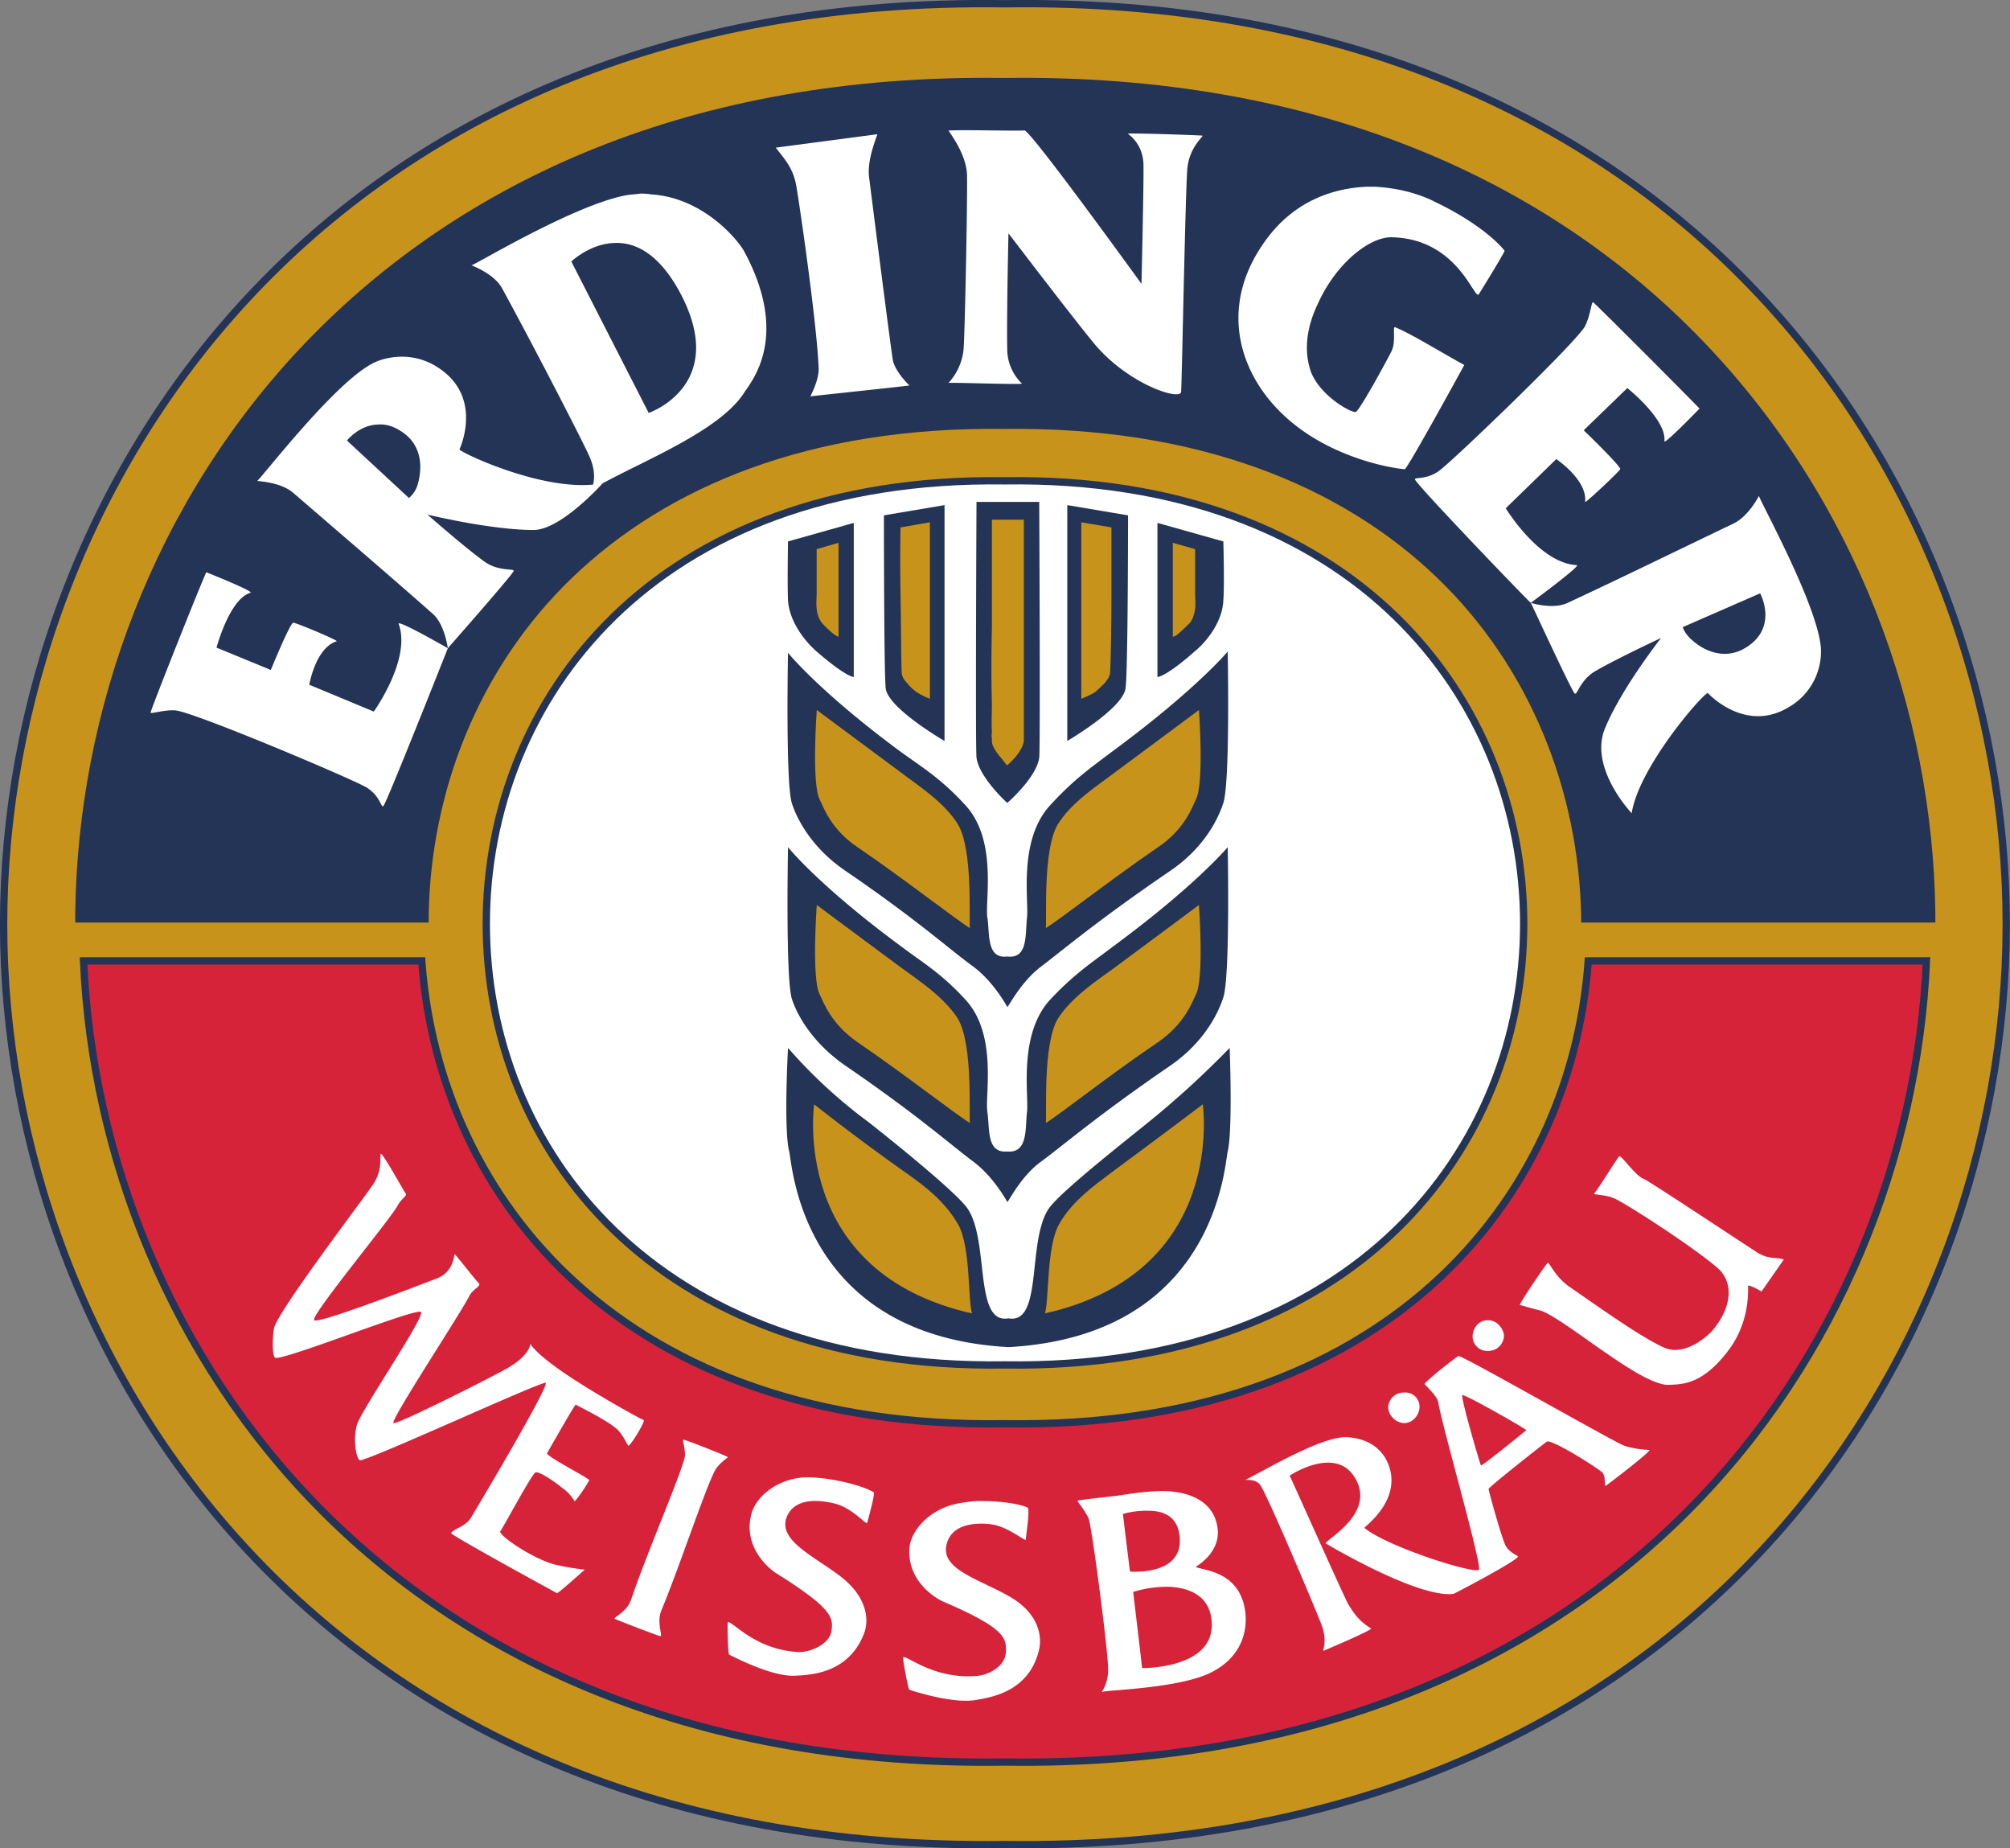
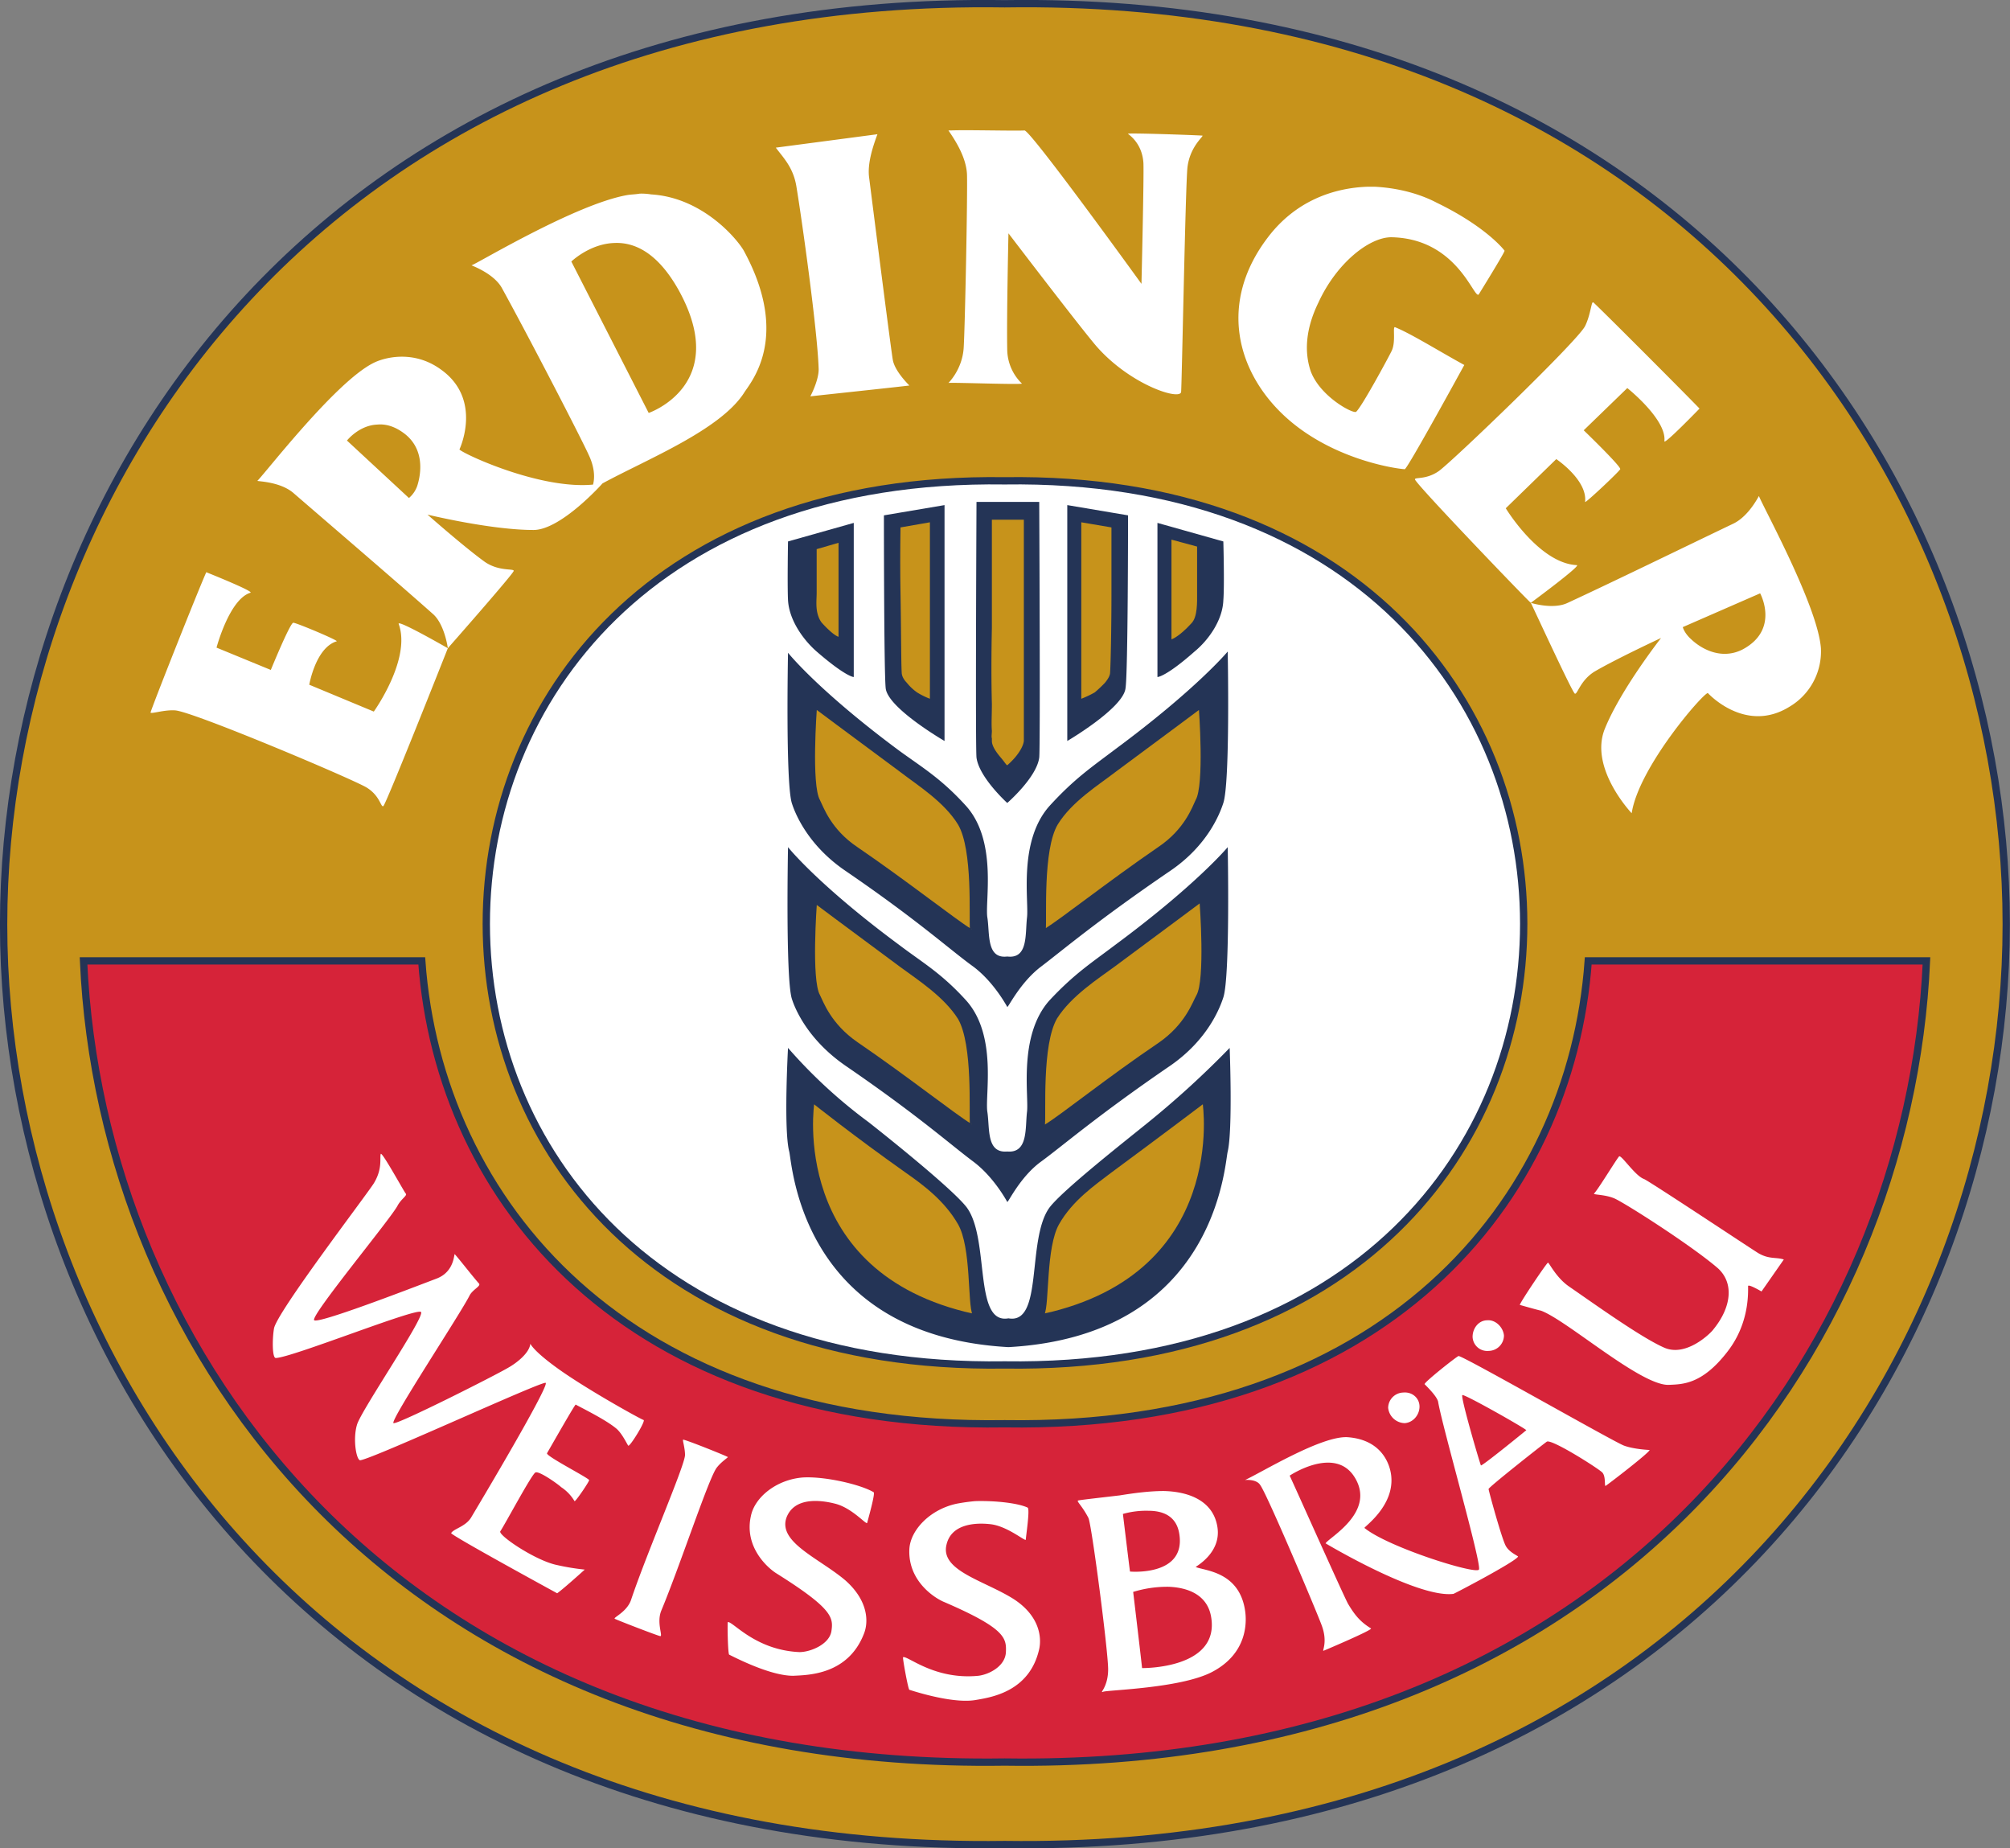
<svg xmlns="http://www.w3.org/2000/svg" viewBox="0 0 1333 1225.5">
  <rect x="0" y="0" width="1333" height="1225.5" fill="#808080" stroke="none" />
  <g id="Ebene_2" data-name="Ebene 2">
    <g id="Ebene_1-2" data-name="Ebene 1">
      <path d="M2.4,613c0,288.2,211.6,616.3,663.9,610,452.3,6.3,664.2-321.8,664.2-610v-.5c0-288.2-211.9-616.8-664.2-610C214-4.3,2.4,324.7,2.4,613Z" fill="#c7931b" />
      <path d="M2.4,613c0,288.2,211.6,616.3,663.9,610,452.3,6.3,664.2-321.8,664.2-610v-.5c0-288.2-211.9-616.8-664.2-610C214-4.3,2.4,324.7,2.4,613" fill="none" stroke="#243456" stroke-miterlimit="10" stroke-width="4.85" />
      <path d="M322.5,612.5c0,148.4,111,295.9,343.8,292.5,232.7,3.4,344.2-144.1,344.2-292.5h0c0-148.3-111.5-297.1-344.2-293.7-232.8-3.4-343.8,145.4-343.8,293.7Z" fill="#fff" />
      <path d="M322.5,612.5c0,148.4,111,295.9,343.8,292.5,232.7,3.4,344.2-144.1,344.2-292.5h0c0-148.3-111.5-297.1-344.2-293.7-232.8-3.4-343.8,145.4-343.8,293.7Z" fill="none" stroke="#243456" stroke-miterlimit="10" stroke-width="4.85" />
      <path d="M647.6,332.8s-.8,162.7,0,169.5c1.7,13.2,20.4,30.1,20.4,30.1s19.5-16.9,21.2-30.1c.8-6.8,0-169.5,0-169.5Zm-21.2,2.1-40.2,6.8s0,105.1,1.2,114.8c1.7,13.2,39,34.8,39,34.8Zm81.4,0V491.3s36.9-21.6,38.6-34.8c1.7-9.7,1.7-114.8,1.7-114.8ZM566.2,346.7,522.6,359s-.5,28.9,0,39c.8,13.6,10.6,26.7,19,34,19.5,16.9,24.6,16.9,24.6,16.9Zm201.4,0V448.9s5.5,0,24.6-16.9c8.9-7.3,18.6-20.4,19.1-34,.8-10.1,0-39,0-39ZM814.2,432s-20.8,25-74.6,64.8c-15.7,11.9-27.1,19.5-43.7,37.7-20.7,23.4-13.5,62.8-14.8,73.8s.9,27.6-13.1,25.9c-14,1.7-11.5-15.3-13.2-25.9s6.8-50.4-14-73.8c-16.5-18.2-28.8-25.4-44.5-36.8-53.8-39.9-73.7-64.9-73.7-64.9s-1.7,85.6,2.5,99.6c2.1,6.8,10.6,28,35.6,45,48.3,33,69.5,52.5,84.8,63.5,13.6,10.2,22,25.9,22.5,26.7s8.4-16.1,22.4-26.7,37.3-30.5,85.7-63.5c25-17,33-38.2,35.2-45,4.6-14,2.9-100.4,2.9-100.4ZM522.6,561.7s-1.7,86.4,2.5,100.4c2.1,6.8,10.6,27.2,35.6,44.5,48.3,33.1,69.5,52.2,84.8,63.6,13.6,10.2,22,25.9,22.5,26.7s8.4-16.5,22.4-26.7,37.3-30.5,85.7-63.6c25-17.3,33-38.5,35.2-45.3,4.6-14,2.9-99.6,2.9-99.6s-20.8,25-74.6,64.8c-15.7,11.9-27.1,19.1-43.7,36.9-20.7,23.3-13.5,63.2-14.8,73.8s.9,27.5-13.1,26.3c-14,1.2-11.5-15.3-13.2-26.3s6.8-50.5-14-73.8c-16.5-18.2-28.8-25-44.5-36.9-53.8-39.8-73.7-64.8-73.7-64.8Zm0,133.1s-3,54.2.8,68.7c2.1,8.4,7.6,122,145.4,129.7,137.8-7.7,143.3-121.3,145.4-129.7,3.4-14.5,1.3-68.7,1.3-68.7A611.8,611.8,0,0,1,761.7,744c-14,11.4-57.3,45.3-65.8,56.8-15.2,21.2-3.8,77.5-27.1,73.3-23.3,4.2-12.3-52.1-27.5-73.3C632.8,789.3,590,755,576,744a333.9,333.9,0,0,1-53.4-49.2Z" fill="#243456" />
      <path d="M656.1,342.9s-.4,145,0,148.8c.8,7.7,11.9,17.8,11.9,17.8s11.4-10.1,12.3-17.8c.4-3.8,0-148.8,0-148.8Zm-37.7,1.7L595.9,348s-.4,86.5.4,98.4c.5,9.3,22.1,19.5,22.1,19.5Zm97.5,0V465.9s21.2-10.2,21.6-19.5c.8-11.9.4-98.4.4-98.4Zm-159,13.2-17,4.6V393c0,5.9,0,16.1,3.9,20.3,8.4,9.3,13.1,10.6,13.1,10.6Zm220,0v66.1s4.7-1.3,13.2-10.6c4.2-4.2,3.8-14.4,3.8-20.3V362.4ZM541.2,469.7s-3.8,50.9,2.1,61c2.2,4.3,7.2,19.5,25,31.4,33.5,22.9,64.5,47.5,75.9,54.3-1.2-7.7,1.7-53-8.4-70-9.4-15.3-27.2-26.3-38.2-34.8-37.7-27.9-56.4-41.9-56.4-41.9Zm254.4,0s-18.7,14-56.4,41.9c-11,8.5-28.8,19.5-38.2,34.8-10.1,17-7.2,62.3-8,70,11-6.8,41.5-31,75.4-54.3,17.8-11.9,22.5-27.1,25-31.4,6-10.1,2.2-61,2.2-61ZM541.2,599s-3.8,50.8,2.1,61c2.2,4.3,7.2,19.1,25,31.4,33.5,22.9,64.5,47.5,75.9,54.2-1.2-7.6,1.7-52.9-8.4-70.3-9.4-14.9-27.2-26.3-38.2-34.4C559.9,613,541.2,599,541.2,599Zm254.4,0s-18.7,14-56.4,41.9c-11,8.1-28.8,19.5-38.2,34.4-10.1,17.4-7.2,62.7-8,70.3,11-6.7,41.5-31.3,75.4-54.2,17.8-12.3,22.5-27.1,25-31.4,6-10.2,2.2-61,2.2-61ZM539.5,731.2s-17.4,113.2,106,140.4c-3.4-7.3-1.3-45-9.7-60.2s-23.4-26.3-34.4-34c-34.7-24.5-61.9-46.2-61.9-46.2Zm258.6,0s-28,21.2-61.9,46.2c-10.6,8.1-25.4,18.3-34.3,34s-6.4,52.9-9.8,60.2c123.4-27.2,106-140.4,106-140.4Z" fill="#c7931b" />
      <path d="M556.9,425.6a20,20,0,0,1-4.2-2.6c-2.6-1.6-5.1-3.8-9.4-8.4-2.5-2.6-3.8-6.4-4.2-10.2s0-8.1,0-11.4V361.6l.8-.9,17-4.2,1.7-.9v70Zm-.8-3.4V359.9l-14.5,4.2V393c0,3.3-.4,6.7,0,10.6s1.7,7.2,3.4,9.3c3.8,4.2,7.2,7.2,9.4,8.5s1.2.4,1.7.8Z" fill="#243456" fill-rule="evenodd" />
      <path d="M619.2,468.4l-1.7-.8-11-6.8c-3-2.1-5.5-3.8-7.6-6.4s-3.4-4.6-3.8-7.6c0-5.9-.5-30.5-.9-53.8V347.2h2.1l22.1-3.4.8-.9V468.4Zm-2.5-5.1v-117l-19.5,3.4c0,1.3-.4,21.2,0,43.3s.4,47.4.8,52.9c0,2.2,1.3,4.7,3.4,6.8a32.6,32.6,0,0,0,6.8,6.4,48.4,48.4,0,0,0,8.5,4.2Z" fill="#243456" fill-rule="evenodd" />
-       <path d="M775.2,425.6v-70l1.7.9,17.4,4.2.8.9V393c0,3.3.5,7.2,0,11.4a20.4,20.4,0,0,1-4.2,10.2,61.2,61.2,0,0,1-9.3,8.4,34.2,34.2,0,0,1-4.7,2.6Zm2.6-3.4c.8-.4.8,0,2.1-.8s5.1-4.3,9.3-8.5c1.7-2.1,3-6,3.4-9.3s0-7.3,0-10.6V364.1l-14.8-4.2Z" fill="#243456" fill-rule="evenodd" />
      <path d="M714.6,468.4V342.9l.8.9,22.5,3.4h1.7V393c0,23.3-.4,47.9-.8,53.8-.5,3-1.3,5.5-3.4,7.6s-5.1,4.3-7.7,6.4c-5.5,3.4-11.4,6.8-11.4,6.8Zm2.5-5.1a65.2,65.2,0,0,0,8.9-4.2,84.8,84.8,0,0,0,6.8-6.4c1.7-2.1,3.4-4.6,3.4-6.8.4-5.5.9-29.6.9-52.9V349.7l-20-3.4Z" fill="#243456" fill-rule="evenodd" />
      <path d="M668,510.8l-.9-.8s-2.1-2.2-5.1-6-6.3-7.6-7.2-11.9a4,4,0,0,0,0-2.5c0-1.3.5-3,0-5.1,0-4.2-.8-11-.8-17.8V416.3c.4-36.9.8-73.4.8-73.4v-.8h26.7v.8s.9,36.5.9,73.4v50.4c0,6.8-.9,13.6-.9,17.8v7.6c-.4,4.3-3.8,8.5-6.7,11.9a34.9,34.9,0,0,1-6,6Zm0-3.4a53.7,53.7,0,0,0,5.1-5.1c2.9-3.4,5.5-7.6,5.9-11V344.6H657.8v71.7c-.4,18.2-.4,36,0,50.4,0,6.8-.4,13.6,0,17.8,0,2.1-.4,3.8,0,5.1v1.7c0,3.4,3,7.6,5.9,11s3.4,4.7,4.3,5.1Z" fill="#243456" fill-rule="evenodd" />
      <path d="M693,616.4c11-6.8,41.5-31,75.4-54.3,17.8-11.9,22.9-27.1,25-31.4,6-10.1,2.2-61,2.2-61s-18.7,14-56.4,41.9c-11,8.5-28.8,19.5-38.2,34.8-10.1,17-7.2,62.3-8,70Z" fill="#c7931b" stroke="#243456" stroke-miterlimit="10" stroke-width="1.08" fill-rule="evenodd" />
      <path d="M643.8,616.4c-11-6.8-42-31.4-75.5-54.3-17.8-11.9-22.8-27.1-25-31.4-5.9-10.1-2.1-61-2.1-61s18.7,14,56.4,41.9c11,8.5,28.8,19.5,38.2,34.8,10.1,17,7.2,62.3,8,70Z" fill="#c7931b" stroke="#243456" stroke-miterlimit="10" stroke-width="1.08" fill-rule="evenodd" />
-       <path d="M693,745.6c11-6.7,41.5-31.3,75.4-54.2,17.8-12.3,22.9-27.1,25-31.4,6-10.2,2.2-61,2.2-61s-18.7,14-56.4,41.9c-11,8.1-28.8,19.5-38.2,34.4-10.1,17.4-7.2,62.7-8,70.3Z" fill="#c7931b" stroke="#243456" stroke-miterlimit="10" stroke-width="1.08" fill-rule="evenodd" />
      <path d="M643.8,745.6c-11-6.7-42-31.3-75.5-54.2-17.8-12.3-22.8-27.1-25-31.4-5.9-10.2-2.1-61-2.1-61s18.7,14,56.4,41.9c11,8.1,28.8,19.5,38.2,34.4,10.1,17.4,7.2,62.7,8,70.3Z" fill="#c7931b" stroke="#243456" stroke-miterlimit="10" stroke-width="1.08" fill-rule="evenodd" />
      <path d="M692.1,871.6c123.4-27.2,106-140.4,106-140.4s-28,21.2-61.9,46.2c-10.6,8.1-25.4,18.3-34.3,34s-6.4,52.9-9.8,60.2Z" fill="none" stroke="#243456" stroke-miterlimit="10" stroke-width="1.08" />
      <path d="M645.5,871.6c-123.4-27.2-106-140.4-106-140.4s27.2,21.7,61.9,46.2c11,7.7,25.4,18.3,34.4,34s6.3,52.9,9.7,60.2Z" fill="#c7931b" stroke="#243456" stroke-miterlimit="10" stroke-width="1.08" fill-rule="evenodd" />
-       <path d="M665.8,51.7c-207.7-3-360.3,68.7-462.4,174.7S51.6,472.2,49.9,605.3v6.4H284.3V607c1.3-81.8,32.7-164,95.4-224.2S537,282.7,665.8,284.4c129.3-1.7,224.3,38.2,287,98.4s94.1,142.4,95.8,224.2v4.7h234.9v-6.4c-1.7-133.1-51.7-272.5-153.9-378.9S874,48.7,665.8,51.7Z" fill="#243456" />
      <path d="M666.3,944c-251,3.9-375.2-147.5-386.6-306.9H55.4c11.5,258.6,207.3,537.1,610.9,531.2,404,5.9,599.8-272.6,611.3-531.2H1053.3c-11.4,159.4-135.6,310.8-387,306.9Z" fill="#d62339" />
      <path d="M666.3,944c-251,3.9-375.2-147.5-386.6-306.9H55.4c11.5,258.6,207.3,537.1,610.9,531.2,404,5.9,599.8-272.6,611.3-531.2H1053.3c-11.4,159.4-135.6,310.8-387,306.9Z" fill="none" stroke="#243456" stroke-miterlimit="10" stroke-width="4.85" />
      <path d="M630.7,86.5H629c4.6,6.7,11.8,17.8,12.3,29.2.4,14.4-1.3,100.5-2.2,114.9S629,253.9,629,253.9c3.4-.4,49.1,1.3,48.7.4a31.9,31.9,0,0,1-9.7-21.6c-.5-21.2.8-78,.8-78s46.6,61.1,58.1,74.6c22.5,25.9,55.9,36.5,56.4,30.5s2.9-137.3,4.2-148.8c1.7-14.4,11.5-21.1,9.8-21.1-9.4-.5-44.5-1.7-49.2-1.3-.9,0,9.3,5.1,10.2,19.5.4,9.7-1.3,80.1-1.3,80.1S683.2,86,679.4,86.5c-5.9.4-40.3-.5-48.7,0ZM581.9,89l-67.4,8.9c5.1,6.8,11.5,13.1,13.6,25.4,3.8,22.9,14,95.8,14.8,120.9.4,7.6-5.5,18.6-5.5,18.6,6.8-.8,58.9-6.3,65.7-7.2,0,0-9.7-9.3-11-17-.9-4.6-10.6-80.5-15.7-120.8-1.3-9.3,2.5-20.7,5.5-28.8Zm325.2,34.8c-23.8.8-48.4,10.1-66.2,33.5-33,43.2-20.7,88.6,10.2,117.8s73.8,35.6,80.5,36c1.7,0,39.5-69.1,39.5-69.1-17-9.3-35.2-20.7-45.8-25-2.1-1.2.8,9.8-2.6,16.1-2.1,4.3-19.5,36.5-23.3,39.9-1.7,1.7-23.7-9.8-30.1-26.7-4.2-12.3-3.8-27.6,5.1-45.8,11.9-25.9,33.5-43.2,48.3-43.2,44.6.8,55.2,42.8,58.1,37.7,7.6-12.3,17.4-28.4,17-28.8-3-3.9-16.1-17.8-45-31.8-11.4-6-25.8-9.8-41.1-10.6Zm-482.9,4.6c-2.9.5-5.5.5-8,.9-34.4,5.9-100.9,46.2-103.5,46.6-.4,0,14.4,5.1,20,14.8,17.8,32.3,52.9,100.1,58,111.5,4.3,9.4,3.4,16.1,2.6,19.1-35.6,3.4-86.9-20.8-88.6-23.3,0,0,15.7-33.1-12.3-53-18.7-13.6-38.6-7.6-45-4.2-25,12.7-70.7,72-76.7,78-.4.4,14.9.4,23.8,8,25,21.6,69.1,59.4,92.4,80.1,8,6.8,10.1,22.9,10.1,22.9s43.7-49.6,43.7-51.3-9.7.5-19.1-5.9c-13.5-9.7-38.1-31.4-38.1-31.4s41.9,10.2,70.3,10.2c18.3,0,45.8-30.9,45.8-30.9,29.7-16.1,77.6-35.2,93.7-59.8,3.8-6.4,31.4-36,.4-93.7-3.4-6.8-26.7-36-61.9-38.1a38.3,38.3,0,0,0-7.6-.5ZM297,429.8s-33.9-19.5-32.6-16.1c8.5,23.3-16.5,58.1-16.5,58.1L205.1,454s4.2-24.6,18.2-28.8c1.3-.5-26.7-12.3-28.8-12.3s-14.9,31.3-14.9,31.3l-36-14.8s8.5-32.2,22.5-36.4c2.5-.9-29.3-13.6-29.3-13.6-5.5,12.3-34.3,84.8-36.9,92.8-.8,1.7,8.5-1.7,16.1-1.2,11.1.4,118.3,45.7,127.2,51.2s9.3,13.2,11,12.3S295.3,434.1,297,429.8ZM407.7,161.1c13.1-.5,28.4,6.3,42.4,31.3,34.7,62.8-19.9,81.4-19.9,81.4L378.9,173.4s12.3-11.9,28.8-12.3Zm648.6,39.4c-.9,0-1.7,8.9-5.1,15.7-4.7,9.7-88.6,90.3-97.1,96.2s-16.1,3.8-15.7,5.5c.9,3.4,73.4,78.9,76.8,81.8,0,0,33.9-25,30.5-25-25-1.2-47.1-37.7-47.1-37.7l33.5-32.6s20.8,13.9,19.1,28.4c0,1.2,22.5-20,23.3-21.7s-24.2-25.8-24.2-25.8l28.9-28s26.2,20.8,24.6,35.2c-.5,3,23.3-21.6,23.3-21.6-9.4-9.8-64-64.5-70.4-70.4Zm-41.1,199.2c.8,1.3,27.5,59.4,29.2,60.2s3.4-8.4,12.7-14.4c14.4-8.5,44.5-22.5,44.5-22.5s-26.7,34-37.3,60.2,17.8,56,17.8,56c4.7-30.5,47.1-79.3,50.5-79.7,0,0,24.6,27.1,53.8,9.3a42.6,42.6,0,0,0,21.2-39c-2.1-27.9-38.1-93.2-41.1-100.9,0-.4-6.4,13.2-17,18.3-30.1,14.4-81.4,39.4-109.8,52.5-9.7,4.7-24.5,0-24.5,0ZM250.4,281.5c5.5-.5,11.9,1.2,18.7,6.7,11.8,9.8,10.6,24.6,7.6,34a18.6,18.6,0,0,1-5.5,8l-41.1-38.1s8-10.2,20.3-10.6Zm916.9,111.9s13.2,24.1-11.8,37.3c-13.6,6.8-26.7,0-33.9-6.8-4.7-4.2-5.6-8.1-5.6-8.1Z" fill="#fff" />
      <path d="M252.5,765.1c-.8,3,1.3,9.8-4.6,19.5-5.1,8.1-64.5,85.7-66.2,96.3-1.2,7.2-1.2,19.9,1.3,19.5,11-.4,93.3-33.5,96.2-30.5s-39.4,64.8-42.4,74.6-.4,24.1,2.2,23.7c10.1-1.7,121.2-53,122.9-51.3s-22.5,44.1-49.6,89.5c-3.8,5.9-11.4,7.2-13.1,10.1-.5,1.3,70.3,39.9,70.3,39.9,4.3-3,18.3-15.7,18.3-15.7a153.3,153.3,0,0,1-18.3-3c-14.4-2.9-39.4-19.9-37.7-22.4,3.4-5.1,20.8-37.8,23.3-39s15.3,8,17,9.7a28.4,28.4,0,0,1,8.9,9.3c.4.9,10.2-13.5,9.7-14-1.7-2.1-29.2-16.1-27.9-17.8,2.9-5,18.6-32.6,19-32.2,4.7,2.6,19.5,9.8,26.7,15.7,3.8,3,7.2,10.2,8.1,11.5s11.9-16.6,10.2-17-36.9-19.9-56-33.5-19.1-17.8-19.1-16.9c-.8,6.3-9.3,12.7-14.4,15.6-8.5,5.1-73.3,37.8-76.3,36.9s44.9-73.3,50.5-84.8c2.1-3.8,7.2-5.9,6.3-7.6-3.8-4.2-12.7-15.7-16.1-19.5-.8-1.7.4,11.4-12.3,16.1-23.3,8.9-77.6,29.7-81,27.6s50.5-67,55.2-75.9c2.5-4.7,6.7-6.8,5.5-8.1s-15.7-27.9-16.6-26.3Zm821.2,1.7c-2.2,2.6-14,22.1-16.6,24.6-.4.9,7.7.5,14,3.4,8.9,4.3,51.7,31.8,68.3,46.2,11,10.2,8.4,26.3-3,40.3-1.3,2.1-17.8,18.7-32.6,12.3s-45-28-62.8-40.3c-8.9-5.9-13.6-16.1-14.4-16.1s-18.2,25.9-18.7,28c0,0,11.9,3.4,14,3.8,17.4,6.4,67,50.5,85.2,49.2,8.9-.4,21.7-.4,38.2-21.6,14.8-18.7,14-39,14-43.7-.4-2.1,8.9,3.4,8.9,3.4l14.8-21.2c-5.1-1.7-9.7,0-16.9-4.2-4.3-2.6-72.5-47.9-75.9-49.2-5.9-2.1-15.3-16.6-16.5-14.9ZM986.3,875.4c-5.5,0-9.7,5.1-9.7,11a9.7,9.7,0,0,0,10.6,9.3,10.3,10.3,0,0,0,10.2-10.2c-.5-5.5-5.6-10.6-11.1-10.1Zm-19,23.7c-.9,0-23.4,17.8-22.5,18.7,4.2,4.2,8,8.4,8.9,11.4,2.5,15.7,29.2,108.1,27.1,111.5s-60.2-14.8-75.9-27.6c-.8-.4,19.5-14,17.8-33.9-.4-5.9-4.6-24.6-29.2-26.3-17.4-.8-56,22.9-67.8,28.4,0,0,7.6-.8,10.1,3.4,4.7,6.4,37.8,84.8,40.7,92.9,4.3,11.4,0,17.4,1.3,16.9s33.1-14,31.4-14.8c-6.8-4.2-10.6-8.5-15.3-16.5-3.4-6.4-33.5-73.8-38.6-84.8,0,0,29.7-19.9,42.9.8,14.8,23.3-17,40.3-19.1,44.1,0,0,61,36.5,84.8,33.5.4,0,40.2-20.8,42.8-24.6.8-.4-5.5-2.5-8.1-7.2s-11-35.2-11.4-37.7c-.4-.9,35.6-29.3,38.6-31.4s34.3,17.8,36.8,20.4,1.3,9.3,2.2,8.9,29.2-22.1,29.2-23.8c0,0-10.2-.4-17-2.9s-106.4-59.4-109.7-59.4Zm-36.5,24.2a10.3,10.3,0,0,0-10.2,10.1,11.3,11.3,0,0,0,11,10.2c5.6-.4,9.8-5.5,9.8-11s-4.7-9.8-10.6-9.3Zm39,1.7c1.3-.9,43.2,22.9,42.4,23.3-7.2,5.9-29.7,24.1-30.1,23.3-1.3-3.4-13.6-45.4-12.3-46.6ZM453,954.6c-.4.5,1.3,5.5,1.3,10.2-.4,7.6-25,64-35.6,95.4-2.5,8.5-12.3,12.3-11,13.1s28,11.1,30.1,11.5-2.6-8.9.8-17c12.7-30.5,31.8-89,36.9-94.9,3-3.8,7.2-6.4,7.2-6.8S453,953.8,453,954.6Zm79.7,25c-17.8,1.3-32.2,13.2-34.7,25.5-4.7,20.8,11.4,34.7,16.9,38.1,37.3,23.4,37.8,29.3,36.5,38.2s-14,14-21.2,14c-29.3-1.3-44.1-20.4-47.5-19.9-.4,0,0,21.6.9,21.6,10.1,5.1,29.2,14,42.4,14,9.7-.5,36.4-.5,47-28,3-7.6,3-21.6-12.3-35.2-17.4-14.8-45.3-25.4-39-42,5.1-12.7,20.8-11.8,32.2-8.9s20.8,14.4,21.2,12.7,5.5-19.5,4.3-20.3c-8.5-5.1-32.2-10.6-46.7-9.8Zm239.1,9c-10.1,0-21.2,1.6-29.2,2.9-14.4,1.7-26.3,3-27.6,3.4s2.6,3.4,6.8,11.5c2.1,3.8,13.1,88.1,13.1,100.4s-6.3,16.1-3.3,14.9,50.4-2.2,71.6-12.8c24.2-12.3,23.7-33.4,22.5-41.1-3.9-25.8-26.7-26.3-32.7-28.8-.8,0,17-8.9,14.4-26.3s-18.6-23.7-35.6-24.1Zm-125,6.7a122,122,0,0,0-12.3,1.7c-17.8,3.8-30.5,17.4-31.4,29.7-1.3,21.6,17,33.1,23.3,35.6,40.3,17.4,41.1,23.8,40.7,33.1s-11,14.8-18.2,15.7c-29.3,2.9-47.1-13.6-50-12.3-.5,0,3.4,21.6,4.2,21.6,10.6,3.4,31,8.9,43.7,6.8,9.7-1.7,36-5.1,42.4-33.9,1.7-8.1,0-22.1-17-33.1-19.5-12.3-48.7-18.7-44.5-36,3-13.2,17.8-14.9,29.2-13.6s23.4,11.9,23.4,10.2,2.9-20.4,1.2-21.2c-6.3-3-21.6-4.7-34.7-4.3Zm114.9,6.4c8.9,0,18.2,3,20.3,14.8,5.1,28.9-32.6,25.5-32.6,25.5-.5-3.4-4.7-38.2-4.7-38.2a56.4,56.4,0,0,1,17-2.1Zm13.5,50.4c12.3.5,25.5,5.1,28,20,5.9,34.7-45.8,33.9-45.8,33.9-.4-4.3-5.9-50.5-5.9-50.5a76.9,76.9,0,0,1,23.7-3.4Z" fill="#fff" />
    </g>
  </g>
</svg>